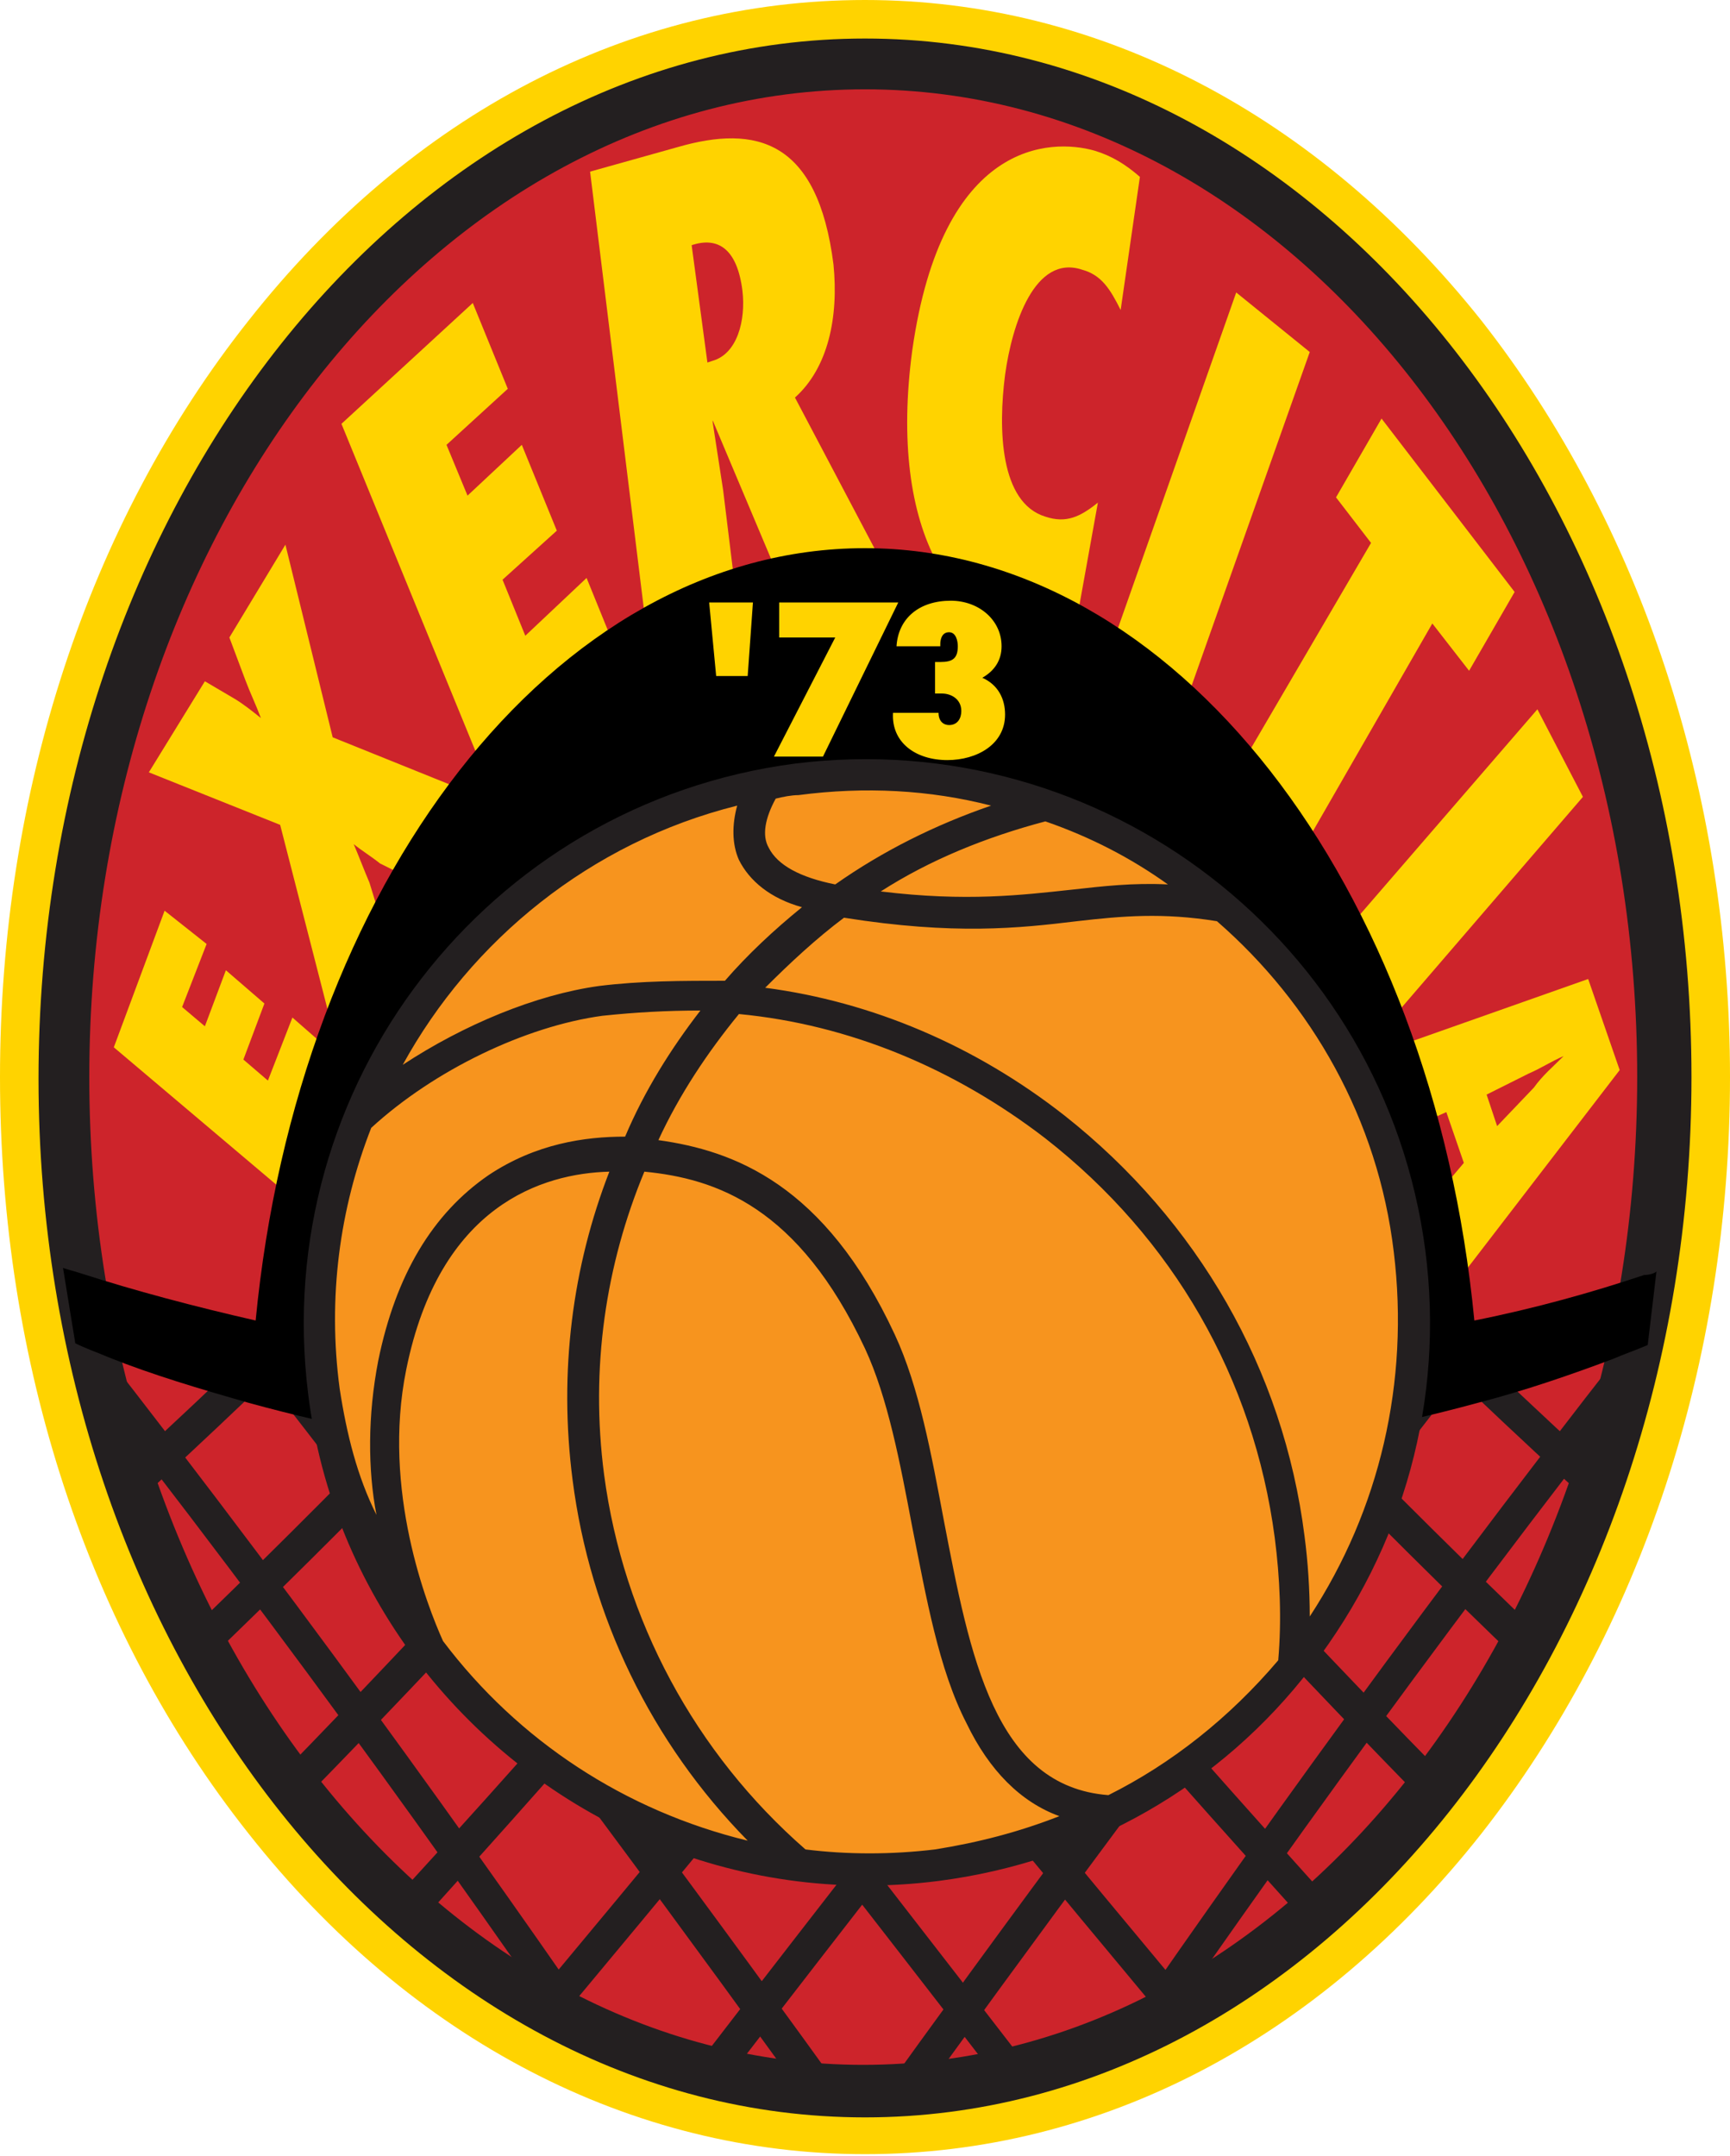
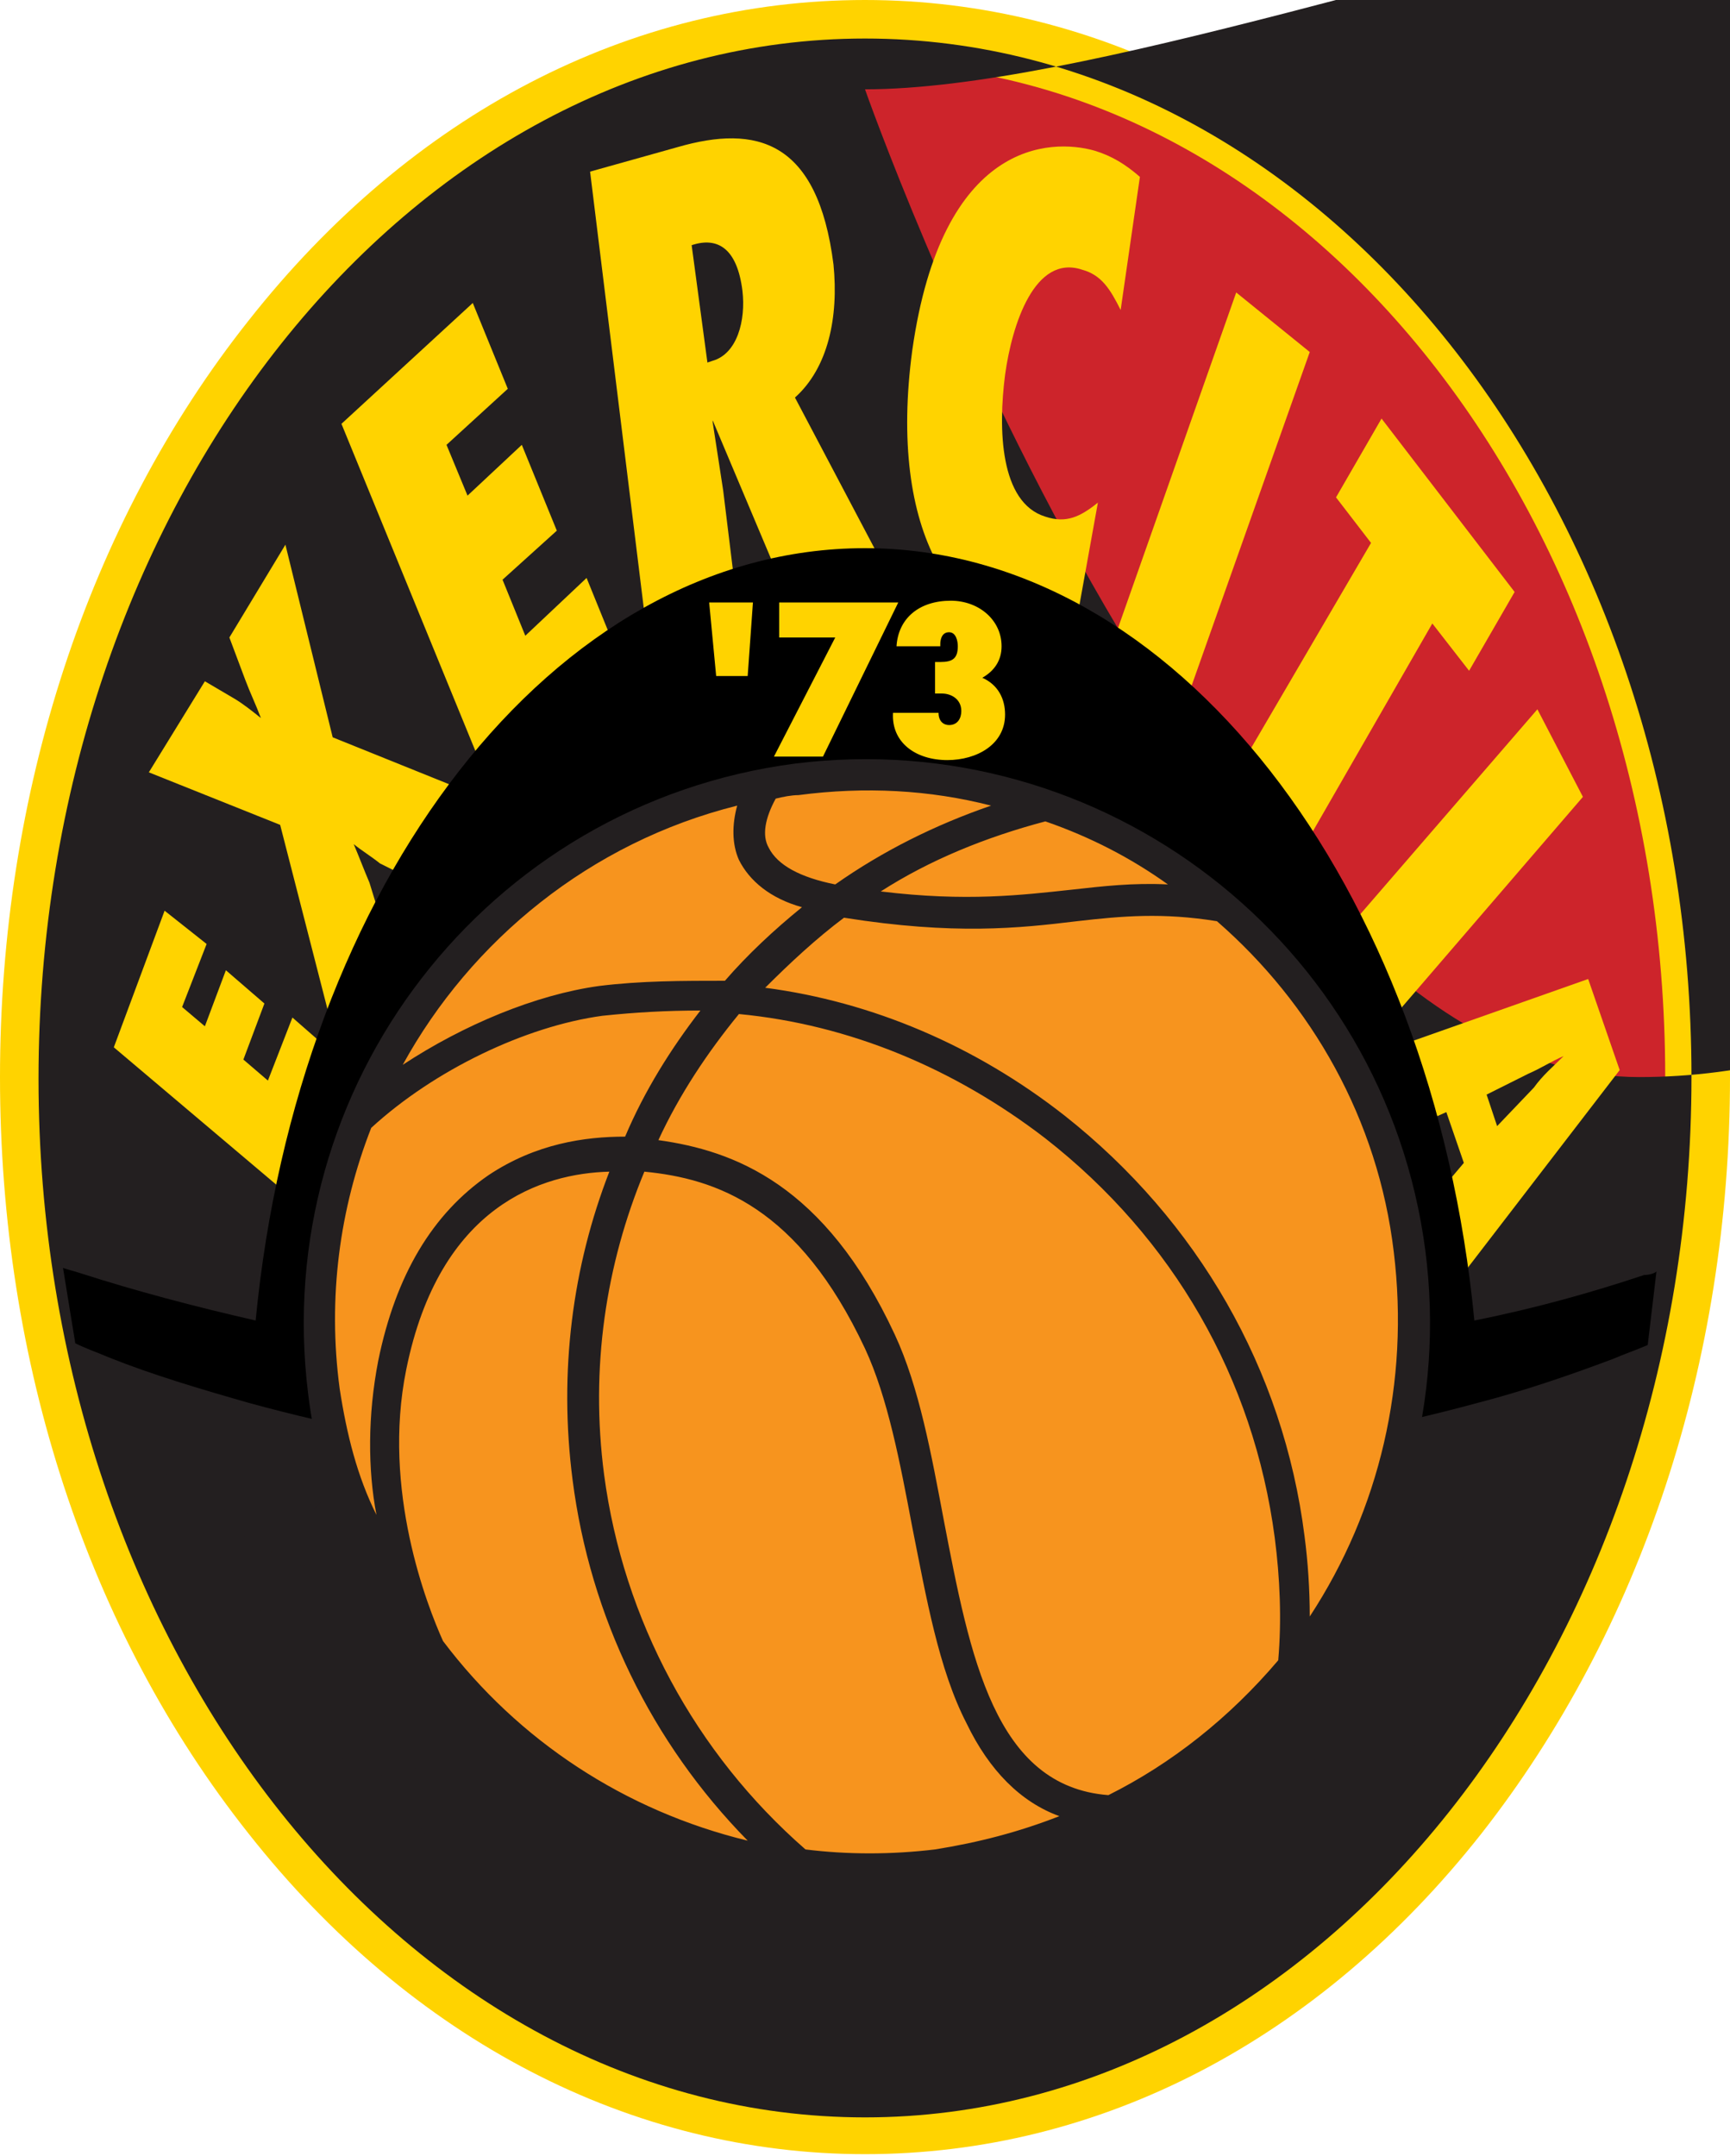
<svg xmlns="http://www.w3.org/2000/svg" xmlns:xlink="http://www.w3.org/1999/xlink" version="1.1" id="Laag_1" x="0px" y="0px" viewBox="0 0 98.8 123.1" style="enable-background:new 0 0 98.8 123.1;" xml:space="preserve">
  <style type="text/css">
	.st0{fill:#FFD300;}
	.st1{fill:#CD242B;}
	.st2{fill:#231F20;}
	.st3{clip-path:url(#SVGID_2_);fill:#231F20;}
	.st4{fill:#F7941E;}
</style>
  <g>
    <path class="st0" d="M84.6,18.3C75.2,6.5,62.7,0,49.4,0C36,0,23.5,6.5,14.2,18.3C5,29.9,0,45.3,0,61.5c0,16.3,5,31.6,14.2,43.2   c9.3,11.8,21.9,18.3,35.2,18.3c13.4,0,25.9-6.5,35.2-18.3c9.1-11.6,14.2-26.9,14.2-43.2C98.8,45.3,93.7,29.9,84.6,18.3z" />
    <g>
      <path class="st1" d="M95.1,61.5c0,32-20.5,57.9-45.7,57.9c-25.3,0-45.7-25.9-45.7-57.9c0-32,20.5-57.9,45.7-57.9    C74.6,3.7,95.1,29.6,95.1,61.5z" />
-       <path class="st2" d="M49.4,120.9c-26,0-47.2-26.6-47.2-59.3S23.4,2.2,49.4,2.2c26,0,47.2,26.6,47.2,59.3S75.4,120.9,49.4,120.9z     M49.4,5.1C25,5.1,5.1,30.4,5.1,61.5s19.8,56.4,44.2,56.4c24.4,0,44.2-25.3,44.2-56.4S73.8,5.1,49.4,5.1z" />
+       <path class="st2" d="M49.4,120.9c-26,0-47.2-26.6-47.2-59.3S23.4,2.2,49.4,2.2c26,0,47.2,26.6,47.2,59.3S75.4,120.9,49.4,120.9z     M49.4,5.1s19.8,56.4,44.2,56.4c24.4,0,44.2-25.3,44.2-56.4S73.8,5.1,49.4,5.1z" />
    </g>
    <g>
      <g>
        <defs>
          <path id="SVGID_1_" d="M49.3,84.9c-13.4,0-26-2-35.5-5.7c-3.6-1.4-6.6-2.9-9-4.6c4.7,25.7,22.8,44.9,44.6,44.9      c21.7,0,39.9-19.2,44.6-44.8c-2.4,1.7-5.5,3.3-9.1,4.7C75.3,82.9,62.7,84.9,49.3,84.9z" />
        </defs>
        <clipPath id="SVGID_2_">
          <use xlink:href="#SVGID_1_" style="overflow:visible;" />
        </clipPath>
        <path class="st3" d="M16.9,163.9c-0.4,0-0.7-0.2-0.9-0.6c-0.1-0.3-13.8-34.8-40.3-68.6c-0.3-0.4-0.3-1,0.2-1.3     c0.4-0.3,1-0.3,1.3,0.2c26.7,34,40.4,68.8,40.6,69.1c0.2,0.5,0,1-0.5,1.2C17.1,163.9,17,163.9,16.9,163.9z" />
        <path class="st3" d="M24.6,157.7c-0.4,0-0.7-0.2-0.9-0.6c-0.1-0.3-15.2-33.8-41.7-67.5c-0.3-0.4-0.3-1,0.2-1.3     c0.4-0.3,1-0.3,1.3,0.2c26.7,34,41.8,67.6,41.9,68c0.2,0.5,0,1-0.5,1.3C24.9,157.7,24.8,157.7,24.6,157.7z" />
        <path class="st3" d="M32.4,151.5c-0.4,0-0.7-0.2-0.9-0.5c-0.2-0.3-16.5-32.7-43.1-66.5c-0.3-0.4-0.3-1,0.2-1.3     c0.4-0.3,1-0.3,1.3,0.2c26.7,33.9,43.1,66.5,43.3,66.8c0.2,0.5,0,1-0.4,1.3C32.7,151.4,32.5,151.5,32.4,151.5z" />
        <path class="st3" d="M40.2,145.3c-0.3,0-0.7-0.2-0.8-0.5S21.5,113.1-5.2,79.4c-0.3-0.4-0.3-1,0.2-1.3s1-0.3,1.3,0.2     C23.1,112,40.8,143.5,41,143.8c0.3,0.5,0.1,1-0.4,1.3C40.5,145.2,40.3,145.3,40.2,145.3z" />
        <path class="st3" d="M47.9,139c-0.3,0-0.6-0.2-0.8-0.5c-0.2-0.3-19.1-30.7-45.9-64.3c-0.3-0.4-0.3-1,0.2-1.3     c0.4-0.3,1-0.3,1.3,0.2c26.8,33.8,45.8,64.2,46,64.5c0.3,0.4,0.1,1-0.3,1.3C48.3,139,48.1,139,47.9,139z" />
        <path class="st3" d="M55.7,132.8c-0.3,0-0.6-0.1-0.8-0.4c-0.2-0.3-20.5-29.6-47.3-63.3c-0.3-0.4-0.3-1,0.2-1.3     c0.4-0.3,1-0.3,1.3,0.2C36,101.7,56.3,131,56.5,131.3c0.3,0.4,0.2,1-0.2,1.3C56.1,132.8,55.9,132.8,55.7,132.8z" />
        <path class="st3" d="M63.5,126.6c-0.3,0-0.6-0.1-0.8-0.4C62.5,125.9,40.9,97.7,14,64c-0.3-0.4-0.3-1,0.1-1.3     c0.4-0.3,1-0.3,1.3,0.1c26.9,33.7,48.5,62,48.7,62.2c0.3,0.4,0.2,1-0.2,1.3C63.9,126.5,63.7,126.6,63.5,126.6z" />
        <path class="st3" d="M71.2,120.4c-0.3,0-0.5-0.1-0.7-0.3c-0.2-0.3-23.1-27.5-50.1-61.1c-0.3-0.4-0.3-1,0.1-1.3     c0.4-0.3,1-0.3,1.3,0.1c27,33.6,49.9,60.8,50.1,61.1c0.3,0.4,0.3,1-0.1,1.3C71.7,120.3,71.4,120.4,71.2,120.4z" />
        <path class="st3" d="M79,114.2c-0.3,0-0.5-0.1-0.7-0.3c-0.2-0.3-24.5-26.5-51.5-60.1c-0.3-0.4-0.3-1,0.1-1.3     c0.4-0.3,1-0.3,1.3,0.1c27,33.5,51.2,59.7,51.4,60c0.4,0.4,0.3,1-0.1,1.4C79.4,114.1,79.2,114.2,79,114.2z" />
        <path class="st3" d="M86.7,107.9c-0.2,0-0.5-0.1-0.7-0.3c-0.3-0.3-25.8-25.4-52.9-59c-0.3-0.4-0.3-1,0.1-1.3     c0.4-0.3,1-0.3,1.3,0.1c27,33.5,52.5,58.6,52.8,58.8c0.4,0.4,0.4,1,0,1.4C87.2,107.8,87,107.9,86.7,107.9z" />
        <path class="st3" d="M94.5,101.7c-0.2,0-0.5-0.1-0.6-0.2c-0.3-0.2-27.2-24.4-54.3-57.9c-0.3-0.4-0.3-1,0.1-1.3     c0.4-0.3,1-0.3,1.3,0.1C68.1,75.8,94.9,99.8,95.1,100c0.4,0.4,0.4,1,0.1,1.4C95,101.6,94.8,101.7,94.5,101.7z" />
        <path class="st3" d="M102.3,95.5c-0.2,0-0.4-0.1-0.6-0.2c-0.3-0.2-28.5-23.3-55.8-56.8c-0.3-0.4-0.3-1,0.1-1.3     c0.4-0.3,1-0.3,1.3,0.1c27.1,33.3,55.2,56.3,55.5,56.6c0.4,0.3,0.5,0.9,0.1,1.3C102.8,95.4,102.5,95.5,102.3,95.5z" />
        <path class="st3" d="M110,89.3c-0.2,0-0.4-0.1-0.6-0.2c-0.3-0.2-29.9-22.3-57.2-55.8c-0.3-0.4-0.3-1,0.1-1.3s1-0.3,1.3,0.1     c27.2,33.3,56.5,55.2,56.8,55.4c0.4,0.3,0.5,0.9,0.2,1.3C110.6,89.2,110.3,89.3,110,89.3z" />
        <path class="st3" d="M117.8,83.1c-0.2,0-0.4-0.1-0.5-0.2c-0.3-0.2-31.2-21.2-58.6-54.7c-0.3-0.4-0.3-1,0.1-1.3     c0.4-0.3,1-0.3,1.3,0.1c27.2,33.2,57.9,54.1,58.2,54.3c0.4,0.3,0.6,0.9,0.3,1.3C118.4,82.9,118.1,83.1,117.8,83.1z" />
        <path class="st3" d="M81.3,164.3c-0.1,0-0.2,0-0.3-0.1c-0.5-0.2-0.7-0.7-0.5-1.2c0.1-0.3,13.9-35.1,40.6-69.1     c0.3-0.4,0.9-0.5,1.3-0.2c0.4,0.3,0.5,0.9,0.2,1.3c-26.5,33.8-40.2,68.3-40.3,68.6C82.1,164.1,81.7,164.3,81.3,164.3z" />
-         <path class="st3" d="M73.6,158.1c-0.1,0-0.3,0-0.4-0.1c-0.5-0.2-0.7-0.8-0.5-1.3c0.1-0.3,15.2-34,41.9-68     c0.3-0.4,0.9-0.5,1.3-0.2c0.4,0.3,0.5,0.9,0.2,1.3c-26.6,33.8-41.6,67.2-41.7,67.6C74.3,157.9,73.9,158.1,73.6,158.1z" />
        <path class="st3" d="M65.8,151.8c-0.1,0-0.3,0-0.4-0.1c-0.5-0.2-0.7-0.8-0.4-1.3c0.2-0.3,16.6-32.9,43.3-66.8     c0.3-0.4,0.9-0.5,1.3-0.2c0.4,0.3,0.5,0.9,0.2,1.3c-26.6,33.7-42.9,66.2-43.1,66.5C66.5,151.6,66.2,151.8,65.8,151.8z" />
        <path class="st3" d="M58.1,145.6c-0.2,0-0.3,0-0.5-0.1c-0.5-0.3-0.6-0.8-0.4-1.3c0.2-0.3,17.9-31.8,44.7-65.7     c0.3-0.4,0.9-0.5,1.3-0.2c0.4,0.3,0.5,0.9,0.2,1.3c-26.7,33.7-44.3,65.1-44.5,65.4C58.7,145.4,58.4,145.6,58.1,145.6z" />
        <path class="st3" d="M50.3,139.4c-0.2,0-0.3,0-0.5-0.1c-0.4-0.3-0.6-0.9-0.3-1.3c0.2-0.3,19.2-30.7,46-64.5     c0.3-0.4,0.9-0.5,1.3-0.2c0.4,0.3,0.5,0.9,0.2,1.3c-26.8,33.7-45.7,64-45.9,64.3C50.9,139.2,50.6,139.4,50.3,139.4z" />
        <path class="st3" d="M42.5,133.2c-0.2,0-0.4-0.1-0.5-0.2c-0.4-0.3-0.5-0.9-0.2-1.3c0.2-0.3,20.5-29.7,47.4-63.4     c0.3-0.4,0.9-0.5,1.3-0.2c0.4,0.3,0.5,0.9,0.2,1.3c-26.8,33.7-47.1,63-47.3,63.3C43.1,133,42.8,133.2,42.5,133.2z" />
-         <path class="st3" d="M34.8,127c-0.2,0-0.4-0.1-0.6-0.2c-0.4-0.3-0.5-0.9-0.2-1.3c0.2-0.3,21.8-28.6,48.7-62.2     c0.3-0.4,0.9-0.5,1.3-0.1c0.4,0.3,0.5,0.9,0.1,1.3C57.3,98,35.7,126.3,35.5,126.6C35.3,126.8,35.1,127,34.8,127z" />
        <path class="st3" d="M27,120.7c-0.2,0-0.4-0.1-0.6-0.2c-0.4-0.3-0.5-0.9-0.1-1.3c0.2-0.3,23.1-27.5,50.1-61.1     c0.3-0.4,0.9-0.5,1.3-0.1c0.4,0.3,0.5,0.9,0.1,1.3c-27,33.6-49.9,60.9-50.1,61.1C27.5,120.6,27.3,120.7,27,120.7z" />
        <path class="st3" d="M19.2,114.5c-0.2,0-0.5-0.1-0.7-0.3c-0.4-0.4-0.4-1-0.1-1.4C18.8,112.7,43,86.5,70,53     c0.3-0.4,0.9-0.5,1.3-0.1c0.4,0.3,0.5,0.9,0.1,1.3c-27,33.6-51.3,59.8-51.5,60.1C19.8,114.4,19.5,114.5,19.2,114.5z" />
        <path class="st3" d="M11.5,108.3c-0.2,0-0.5-0.1-0.7-0.3c-0.4-0.4-0.4-1,0-1.4c0.3-0.2,25.7-25.4,52.8-58.8     c0.3-0.4,0.9-0.5,1.3-0.1c0.4,0.3,0.5,0.9,0.1,1.3C38,82.6,12.4,107.8,12.1,108C12,108.2,11.7,108.3,11.5,108.3z" />
        <path class="st3" d="M3.7,102.1c-0.3,0-0.5-0.1-0.7-0.3c-0.4-0.4-0.3-1,0.1-1.4c0.3-0.2,27-24.3,54.1-57.7     c0.3-0.4,0.9-0.5,1.3-0.1c0.4,0.3,0.5,0.9,0.1,1.3C31.5,77.5,4.6,101.6,4.4,101.8C4.2,102,3.9,102.1,3.7,102.1z" />
        <path class="st3" d="M-4.1,95.9c-0.3,0-0.6-0.1-0.7-0.4c-0.3-0.4-0.3-1,0.1-1.3c0.3-0.2,28.4-23.2,55.5-56.6     c0.3-0.4,0.9-0.5,1.3-0.1c0.4,0.3,0.5,0.9,0.1,1.3C25.1,72.3-3.2,95.4-3.4,95.7C-3.6,95.8-3.8,95.9-4.1,95.9z" />
        <path class="st3" d="M-11.8,89.6c-0.3,0-0.6-0.1-0.8-0.4c-0.3-0.4-0.2-1,0.2-1.3c0.3-0.2,29.7-22.2,56.8-55.4     c0.3-0.4,0.9-0.5,1.3-0.1c0.4,0.3,0.5,0.9,0.1,1.3C18.6,67.2-10.9,89.2-11.2,89.5C-11.4,89.6-11.6,89.6-11.8,89.6z" />
        <path class="st3" d="M-19.6,83.4c-0.3,0-0.6-0.1-0.8-0.4c-0.3-0.4-0.2-1,0.3-1.3c0.3-0.2,31-21.1,58.2-54.3     c0.3-0.4,0.9-0.5,1.3-0.1c0.4,0.3,0.5,0.9,0.1,1.3C12.2,62-18.7,83.1-19,83.3C-19.2,83.4-19.4,83.4-19.6,83.4z" />
      </g>
    </g>
    <path class="st0" d="M71.4,42.8c1.3,1.5,2.4,3.1,3.5,4.8l6.9-12l2.1,2.7l2.6-4.5l-7.6-9.9l-2.6,4.5l2,2.6L71.4,42.8z" />
    <path class="st0" d="M68,39.3l6.8-19.2l-4.2-3.4l-6.8,19.3C65.2,37,66.6,38.1,68,39.3z" />
    <path class="st0" d="M81.7,63.9l0.9-0.4l1,2.9l-1.1,1.3c0.3,1.8,0.5,3.6,0.7,5.5l9.3-12.1l-1.8-5.2l-10.2,3.6   C81,60.9,81.4,62.4,81.7,63.9 M87.3,61.3c0.7-0.3,1.3-0.7,2-1l0,0c-0.6,0.6-1.2,1.1-1.7,1.8l-2.1,2.2l-0.6-1.8L87.3,61.3z" />
    <path class="st0" d="M79.9,57.7l10.5-12.2l-2.6-5L77.6,52.3C78.4,54,79.2,55.8,79.9,57.7z" />
    <path class="st0" d="M41.9,32.9l-0.6-4.9c-0.2-1.3-0.4-2.6-0.6-3.9l0-0.1l3.5,8.3c1.7-0.4,3.4-0.5,5.2-0.5c0.3,0,0.6,0,0.8,0   l-4.8-9.1c1.9-1.7,2.5-4.6,2.2-7.6c-0.9-7.1-4.4-8-8.9-6.7l-5,1.4L36.8,35C38.4,34.1,40.1,33.4,41.9,32.9 M42.4,16.6   c0.2,1.7-0.3,3.6-1.7,4l-0.3,0.1L39.5,14C41,13.5,42.1,14.2,42.4,16.6z" />
    <path class="st0" d="M18.3,59.5l-1.6-1.4l-1.4,3.6l-1.4-1.2l1.2-3.2l-2.2-1.9l-1.2,3.2l-1.3-1.1l1.4-3.6L9.4,52l-2.9,7.8l9.7,8.2   C16.7,65,17.4,62.2,18.3,59.5z" />
    <path class="st0" d="M18.8,58c0.8-2.2,1.7-4.3,2.7-6.3l-0.4-1.3c-0.3-0.7-0.6-1.5-0.9-2.2l0,0c0.5,0.4,1,0.7,1.5,1.1l0.8,0.4   c1-1.7,2.1-3.4,3.2-4.9l-6.7-2.7l-2.7-11l-3.2,5.3l0.9,2.4c0.3,0.8,0.6,1.4,0.9,2.2l0,0c-0.5-0.4-1-0.8-1.5-1.1l-1.7-1l-3.2,5.2   l7.5,3L18.8,58z" />
    <path class="st0" d="M34.8,36.2l-1.3-3.2L30,36.3l-1.3-3.2l3.1-2.8l-2-4.9l-3.1,2.9l-1.2-2.9l3.5-3.2l-2-4.9l-7.5,6.9L27.2,43   C29.5,40.3,32,38,34.8,36.2z" />
    <path class="st0" d="M61.6,34.8l1.1-6.1c-1,0.8-1.8,1.2-3,0.8c-2.6-0.8-2.7-5-2.3-8.1c0.4-2.9,1.7-6.9,4.4-6   c1.1,0.3,1.6,1.1,2.2,2.3l1.1-7.6c-0.8-0.7-1.6-1.2-2.6-1.5C60,7.9,53.8,8,52.1,20c-0.7,5.2-0.1,9.3,1.4,12.1   C56.3,32.5,59,33.5,61.6,34.8z" />
    <path d="M93.9,72.8c-3,1-6.2,1.9-9.7,2.6c-2.4-24.9-17.1-44.1-34.8-44.1c-17.8,0-32.4,19.2-34.8,44.1c-3.5-0.8-6.9-1.7-10-2.7   c-0.3-0.1-0.7-0.2-1-0.3l0.7,4.3c0.6,0.3,1.2,0.5,1.9,0.8c2.5,1,5.2,1.8,8,2.6c10.2,2.8,22.3,4.3,34.9,4.3c12.8,0,25-1.5,35.3-4.3   c2.7-0.7,5.3-1.6,7.7-2.5c0.7-0.3,1.3-0.5,2-0.8l0.5-4.2C94.5,72.7,94.2,72.8,93.9,72.8z" />
    <ellipse transform="matrix(0.992 -0.128 0.128 0.992 -9.246 6.953)" class="st4" cx="49.5" cy="75.5" rx="31.2" ry="31.2" />
    <path class="st2" d="M81.4,71.4c-2.3-17.6-18.4-30-36-27.8c-17.6,2.3-30,18.4-27.8,36c0.7,5.7,2.9,10.8,6.1,15.1l0.4,0.5   c6.8,8.7,17.8,13.7,29.5,12.2c8.5-1.1,16.1-5.4,21.3-12.2C80.2,88.3,82.5,79.9,81.4,71.4 M66.7,50.5c-2-0.1-3.7,0.1-5.5,0.3   c-2.8,0.3-6,0.7-10.9,0.1c2.8-1.8,6-3.1,9.4-4C62.3,47.8,64.6,49,66.7,50.5 M45.6,45.4c3.8-0.5,7.5-0.3,11,0.6   c-3.2,1.1-6.2,2.6-8.9,4.5c-2-0.4-3.3-1.1-3.8-2.1c-0.4-0.7-0.2-1.7,0.4-2.8C44.7,45.5,45.2,45.4,45.6,45.4 M42.1,46   c-0.3,1.1-0.3,2.2,0.1,3.1c0.6,1.2,1.8,2.2,3.6,2.7c-1.6,1.3-3.1,2.7-4.4,4.2C39,56,36.6,56,34.2,56.3c-3.6,0.5-7.7,2.2-11.2,4.5   C26.9,53.7,33.7,48.1,42.1,46 M19.4,79.3c-0.7-5.2,0-10.3,1.8-14.9c3.6-3.3,8.8-5.8,13.2-6.4c1.9-0.2,3.7-0.3,5.6-0.3   c-1.7,2.2-3.2,4.6-4.3,7.2c-2.3,0-5.1,0.4-7.8,2.2c-3.2,2.2-5.3,5.7-6.3,10.6c-0.6,3.1-0.6,6.2-0.1,8.8   C20.4,84.3,19.8,81.9,19.4,79.3 M25.3,93.7c-0.9-2-3.5-8.6-2.1-15.5c1.9-9.4,7.8-11.2,11.6-11.3c-2.1,5.4-2.9,11.4-2.1,17.6   c1,7.8,4.5,15,10,20.6C35.7,103.4,29.6,99.4,25.3,93.7 M53.4,105.6c-2.5,0.3-5,0.3-7.4,0c-6.3-5.5-10.4-13.1-11.5-21.4   c-0.8-6.1,0.1-12,2.3-17.3c4.1,0.4,8.8,2,12.6,10.1c1.3,2.8,2,6.5,2.7,10.2c0.8,4,1.5,8.1,3.1,11.2c1.3,2.7,3.1,4.5,5.3,5.3   C58.2,104.6,55.9,105.2,53.4,105.6 M63.3,102.5c-6.5-0.5-7.9-7.9-9.4-15.7c-0.7-3.7-1.4-7.6-2.8-10.6c-4-8.6-9.2-10.5-13.5-11.1   c1.2-2.6,2.8-5,4.6-7.2c6.3,0.6,12.3,3.1,17.5,7.1c7.3,5.7,11.9,13.7,13.1,22.8c0.3,2.3,0.4,4.7,0.2,7   C70.2,98.1,66.9,100.7,63.3,102.5 M74.8,92.3c0-1.5-0.1-3.1-0.3-4.6c-1.2-9.5-6.1-18-13.7-24c-5.1-4-11-6.5-17.1-7.3   c1.4-1.4,2.9-2.8,4.5-4c6.3,1,10,0.6,13.3,0.2c2.6-0.3,4.9-0.5,8,0c5.4,4.7,9.2,11.3,10.1,18.9C80.5,78.9,78.8,86.2,74.8,92.3z" />
    <polygon class="st0" points="40.9,38.6 40.5,34.4 43,34.4 42.7,38.6  " />
    <polygon class="st0" points="44.2,43.2 47.7,36.4 44.5,36.4 44.5,34.4 51.3,34.4 47,43.2  " />
    <path class="st0" d="M53.6,40.7c0,0.5,0.3,0.7,0.6,0.7c0.5,0,0.7-0.4,0.7-0.8c0-0.7-0.6-1-1.1-1h-0.4v-1.8h0.3c0.7,0,1-0.2,1-0.9   c0-0.3-0.1-0.8-0.5-0.8c-0.5,0-0.5,0.6-0.5,0.7v0.1l-2.5,0c0.1-1.6,1.3-2.6,3.1-2.6c1.6,0,2.9,1.1,2.9,2.6c0,0.8-0.4,1.4-1.1,1.8   c0.9,0.4,1.3,1.2,1.3,2.1c0,1.7-1.6,2.6-3.3,2.6c-1.8,0-3.2-1-3.1-2.7h2.5L53.6,40.7z" />
  </g>
</svg>